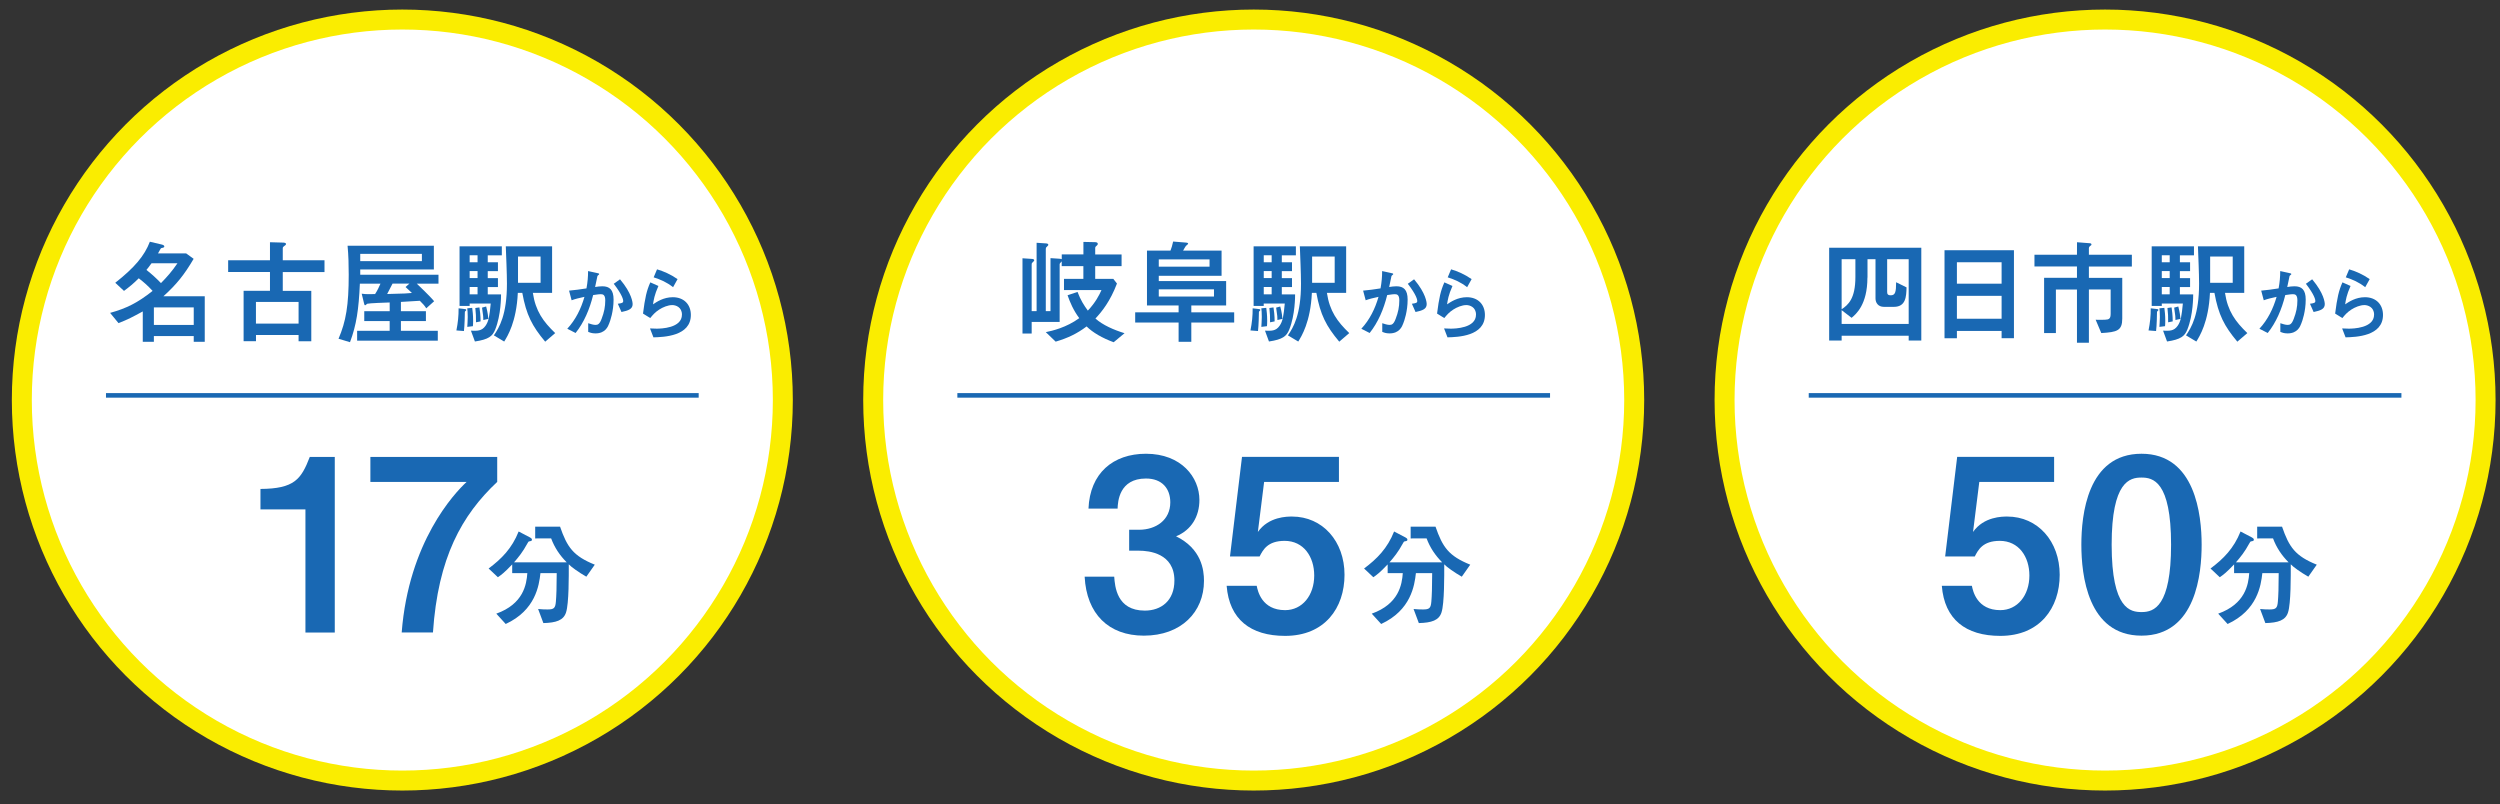
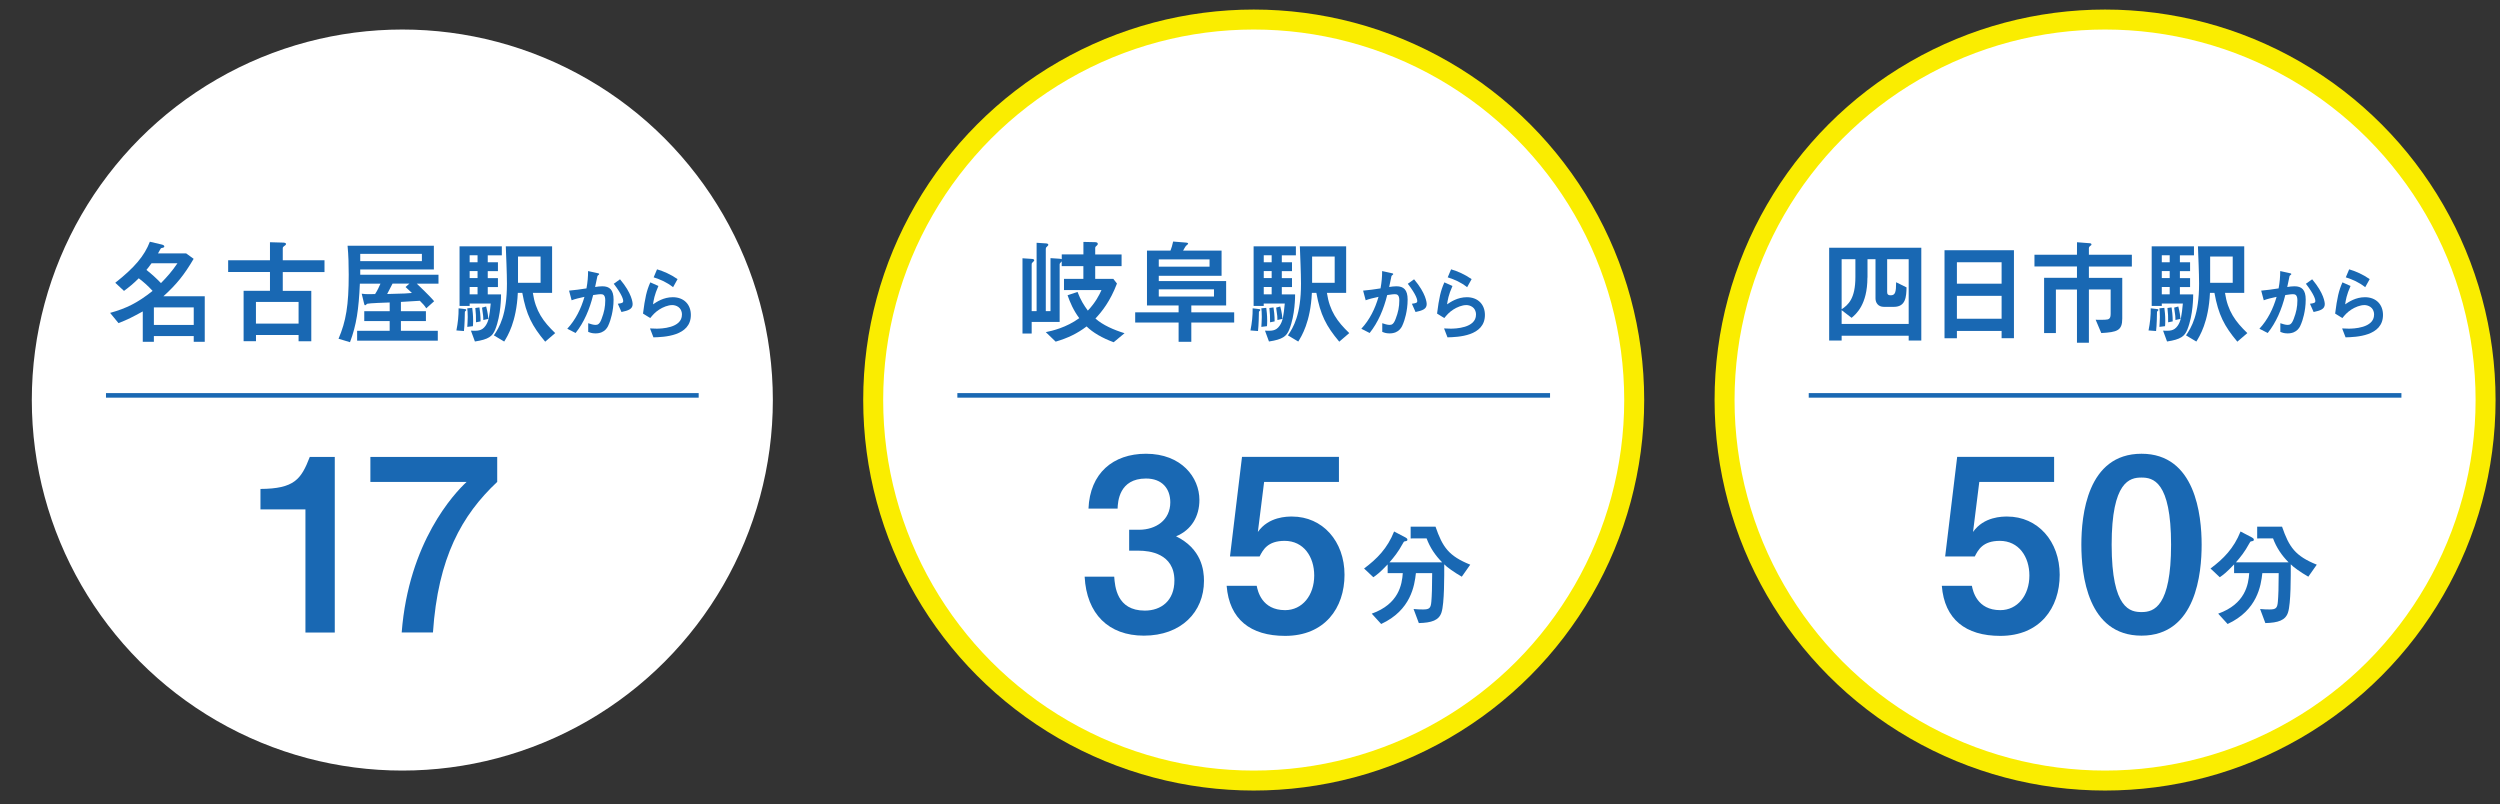
<svg xmlns="http://www.w3.org/2000/svg" version="1.1" id="レイヤー_1" x="0px" y="0px" viewBox="0 0 547 176" style="enable-background:new 0 0 547 176;" xml:space="preserve">
  <rect x="0" y="0" width="547" height="176" fill="#333333" stroke="none" />
  <style type="text/css">
	.st0{fill:#FAED00;}
	.st1{fill:#FFFFFF;}
	.st2{fill:#1968B3;}
	.st3{fill:none;stroke:#1968B3;stroke-miterlimit:10;}
</style>
-   <circle class="st0" cx="88.03" cy="87.53" r="85.44" />
  <circle class="st1" cx="88.03" cy="87.53" r="81.07" />
  <g>
    <g>
      <g>
        <path class="st2" d="M24.09,68.46c3.61-1,6.02-2.21,9.3-4.81c-1.08-1.18-1.93-1.91-3.03-2.76c-1.18,1.18-2.11,1.93-3.23,2.76     l-1.91-1.78c4.21-3.31,6.39-5.89,7.57-8.98l2.66,0.63c0.28,0.08,0.5,0.2,0.5,0.4c0,0.18-0.1,0.25-0.58,0.35     c-0.2,0.02-0.25,0.18-0.55,0.73l-0.25,0.45h6.17l1.63,1.18c-2.03,3.46-3.71,5.57-6.62,8.2h9.05v9.95h-2.41v-1.25h-8.72v1.25     h-2.43v-6.64c-2.26,1.23-3.18,1.73-5.31,2.56L24.09,68.46z M33.14,57.61c-0.3,0.45-0.8,1.1-1.1,1.45     c1.2,0.95,2.01,1.68,3.18,2.88c1.4-1.43,2.33-2.48,3.61-4.34L33.14,57.61L33.14,57.61z M42.39,67.26h-8.72v3.84h8.72V67.26z" />
        <path class="st2" d="M56.01,73.3v1.35H53.3V63.63h5.77v-4.11h-9.15v-2.58h9.15V53l2.88,0.08c0.18,0,0.63,0.05,0.63,0.3     c0,0.18-0.15,0.28-0.43,0.48c-0.15,0.1-0.28,0.25-0.28,0.43v2.66H71v2.58h-9.13v4.11h6.24v11.03h-2.78V73.3H56.01z M65.33,66.06     H56v4.74h9.33V66.06z" />
        <path class="st2" d="M85.26,66.18c-0.68,0.02-4.51,0.15-4.91,0.28c-0.08,0.02-0.35,0.33-0.43,0.33c-0.18,0-0.2-0.12-0.3-0.55     l-0.48-1.98c0.95,0.15,2.01,0.1,2.93,0.08c0.55-0.85,0.85-1.53,1.18-2.28h-4.51c-0.25,5.69-0.75,9.05-2.16,12.81l-2.51-0.75     c1.63-3.79,2.23-7.32,2.23-14.01c0-2.08-0.05-4.26-0.25-6.34h18.88v5.19H78.82v1.15h17.12v1.96H91.2     c2.68,2.56,3.31,3.28,3.79,3.84l-1.73,1.55c-0.35-0.6-0.78-1.03-1.4-1.65c-1.98,0.13-3.86,0.25-4.14,0.25v2.03h5.47v2.16h-5.47     v2.13h8.07v2.16H78.14v-2.16h7.12v-2.13H79.7v-2.16h5.57L85.26,66.18L85.26,66.18z M92.31,57.13v-1.58H78.82v1.58H92.31z      M85.89,62.05c-0.02,0.05-1,1.93-1.18,2.28c3.74-0.08,4.76-0.15,5.42-0.23c-0.23-0.2-1.18-1.13-1.4-1.3l0.85-0.75H85.89z" />
        <path class="st2" d="M101.46,67.59c0.45,0.05,0.55,0.05,0.55,0.25c0,0.1-0.13,0.18-0.25,0.3c-0.05,0.05-0.05,0.13-0.05,0.2     c0,0.53-0.05,2.83-0.2,4.09l-1.65-0.13c0.33-1.65,0.5-3.21,0.48-4.84L101.46,67.59z M103.04,72.35c1.4,0.05,2.36,0.1,3.18-1.05     c0.73-1.03,0.88-2.18,1.15-4.89h-4.61v0.53h-2.21V53.9h9.25v1.96h-3.08v1.53h2.23v1.93h-2.23v1.53h2.23v1.96h-2.23v1.6h2.91     c0,0.35,0.02,4.49-1.28,7.7c-0.58,1.43-1.4,2.16-4.44,2.61L103.04,72.35z M103.32,67.36c0.08,0.65,0.2,1.53,0.2,2.81     c0,0.55-0.02,0.9-0.05,1.2l-1.23,0.15c0.02-0.5,0.1-1.23,0.1-2.18c0-0.93-0.05-1.45-0.1-1.88L103.32,67.36z M104.49,55.85h-1.73     v1.53h1.73V55.85z M104.49,59.31h-1.73v1.53h1.73V59.31z M104.49,62.8h-1.73v1.6h1.73V62.8z M104.9,67.26     c0.1,0.6,0.25,1.81,0.25,3.06l-1,0.2c0.02-1.2-0.03-1.96-0.15-3.13L104.9,67.26z M106.37,67.06c0.35,1.3,0.45,2.31,0.48,2.71     l-1.1,0.25c0-0.48,0-0.93-0.28-2.71L106.37,67.06z M119.29,74.76c-2.86-3.41-4.14-5.87-5.01-10.68h-0.98     c-0.3,6.39-2.26,9.48-2.98,10.65l-2.26-1.35c1.18-1.73,2.86-4.49,2.86-11.31c0-2.28-0.18-6.12-0.25-8.17h10.13v10.18h-4.21     c0.6,4.01,2.28,6.29,4.89,8.8L119.29,74.76z M118.28,61.87v-5.74h-4.94v5.74C113.34,61.87,118.28,61.87,118.28,61.87z" />
        <path class="st2" d="M124.12,71.93c1.83-1.97,3.02-4.4,3.76-6.98c-1.26,0.28-1.9,0.42-2.81,0.75l-0.56-2.11     c1.3-0.11,2.47-0.28,3.81-0.49c0.26-1.42,0.35-2.53,0.35-3.79l1.79,0.39c0.53,0.1,0.63,0.14,0.63,0.26c0,0.05,0,0.09-0.04,0.12     c-0.07,0.05-0.28,0.21-0.33,0.3c-0.05,0.21-0.39,1.83-0.51,2.42c0.53-0.09,1.05-0.16,1.58-0.16c1.58,0,2.46,0.75,2.46,2.91     c0,2.61-0.75,4.7-0.95,5.19c-0.26,0.7-0.84,2.21-3.02,2.21c-0.79,0-1.28-0.21-1.58-0.33v-1.9c0.49,0.16,1.09,0.37,1.61,0.37     c0.49,0,0.9-0.18,1.33-1.35c0.54-1.4,0.79-2.61,0.79-4c0-1.21-0.46-1.37-0.97-1.37c-0.18,0-0.65,0.02-1.68,0.19     c-0.77,3.12-2,6-3.84,8.3L124.12,71.93z M135.18,66.46c0.86-0.12,1.18-0.18,1.18-0.61c0-0.25-0.16-1.28-2.07-3.76l1.37-0.98     c2.61,3.09,2.76,5.09,2.76,5.44c0,1.07-0.93,1.4-2.44,1.72L135.18,66.46z" />
        <path class="st2" d="M140.69,68.61c0.44-3.46,0.79-5.02,1.6-6.83l1.77,0.79c-0.88,1.97-1.05,3.14-1.18,4.02     c0.79-0.53,2.3-1.56,4.33-1.56c2.44,0,3.95,1.6,3.95,3.88c0,4.67-5.93,4.84-8.19,4.9l-0.75-1.95c0.35,0.02,0.88,0.05,1.46,0.05     c0.88,0,5.53-0.09,5.53-3.07c0-1.67-1.39-2.09-2.11-2.09c-0.96,0-2.07,0.47-2.86,0.98c-0.93,0.6-1.42,1.19-1.97,1.86     L140.69,68.61z M147.27,62.84c-1.42-1.11-2.69-1.65-4.25-2.16l0.74-1.75c1.46,0.44,2.9,1.05,4.49,2.14L147.27,62.84z" />
      </g>
    </g>
  </g>
  <g>
    <g>
      <g>
        <path class="st2" d="M73.25,138.4h-6.42v-26.95h-9.84v-4.47c7.42-0.05,8.9-2.11,10.79-7h5.47V138.4z" />
        <path class="st2" d="M108.79,99.97v5.47c-7.74,7.27-12.95,16.53-14.06,32.95h-6.84c1.53-19.79,11.48-30.43,14.21-32.95H81.04     v-5.47H108.79z" />
-         <path class="st2" d="M117.1,117.81v-2.58h5.44c1.55,4.49,2.88,6.42,7.6,8.32l-1.85,2.63c-1.63-0.93-3.38-2.18-3.84-2.71     c0,2.43,0.05,8.57-0.6,10.53c-0.55,1.73-2.16,2.26-4.96,2.33l-1.15-3.08c0.68,0.08,1.53,0.1,2.06,0.1c1.4,0,1.71-0.28,1.83-1.73     c0.1-1.05,0.18-3.23,0.18-6.22h-3.56c-0.3,2.71-1.08,8.12-7.6,11.13l-2.06-2.26c5.92-2.11,6.62-6.37,6.79-8.87h-3.31v-1.91     c-1.73,1.83-2.41,2.31-3.13,2.81l-2.03-1.91c2.83-2.11,5.11-4.41,6.57-8.1l2.48,1.3c0.18,0.1,0.43,0.25,0.43,0.48     s-0.08,0.3-0.58,0.38c-0.2,0.03-0.23,0.13-0.43,0.48c-1,1.85-1.93,2.98-2.91,4.11H124c-1.53-1.53-2.66-3.23-3.41-5.24     L117.1,117.81L117.1,117.81z" />
      </g>
    </g>
  </g>
  <line class="st3" x1="23.19" y1="86.51" x2="152.87" y2="86.51" />
  <circle class="st0" cx="274.31" cy="87.53" r="85.44" />
  <circle class="st1" cx="274.31" cy="87.53" r="81.07" />
  <g>
    <g>
      <g>
        <path class="st2" d="M228.77,53.25c0.28,0.02,0.6,0.05,0.6,0.3c0,0.12,0,0.12-0.35,0.48c-0.18,0.15-0.2,0.23-0.2,0.48v13.56h1.03     V56.48l1.98,0.13c0.33,0.02,0.4,0.08,0.48,0.1v-1.05h4.74v-2.73l2.36,0.05c0.38,0,0.78,0.02,0.78,0.38c0,0.2-0.12,0.3-0.33,0.48     c-0.23,0.18-0.23,0.3-0.23,0.45v1.38h5.77v2.56h-5.77v2.78h3.96l0.8,1.03c-1.48,3.89-3.33,6.19-4.71,7.65     c1.58,1.43,4.06,2.51,6.37,3.21l-2.38,1.98c-2.46-0.9-4.59-2.13-5.92-3.46c-2.08,1.58-4.16,2.56-6.77,3.33l-2.16-2.08     c1.4-0.28,4.49-1,7.32-3.06c-1.3-1.75-2.01-3.46-2.56-5.01l2.18-0.73c0.68,1.78,1.4,2.93,2.26,4.09     c1.65-1.75,2.48-3.36,2.98-4.49h-8.2v-2.46h4.24v-2.78h-4.74v-1.05c-0.4,0.43-0.45,0.48-0.45,0.7v12.56h-6.12v2.53h-2.01V56.51     l1.96,0.13c0.28,0.02,0.6,0.05,0.6,0.3c0,0.13,0,0.13-0.35,0.48c-0.18,0.15-0.2,0.23-0.2,0.48v10.18h1.08V53.12L228.77,53.25z" />
        <path class="st2" d="M267.28,54.83v5.52h-13.74v1.15h14.74v5.34h-7.62v1.5h9.38v2.23h-9.38v4.21h-2.78v-4.21h-9.5v-2.23h9.5v-1.5     h-6.92V54.83h5.14c0.2-0.53,0.4-1.08,0.58-1.98l2.83,0.23c0.1,0,0.45,0.03,0.45,0.25c0,0.08-0.33,0.35-0.45,0.45     c-0.15,0.13-0.55,0.9-0.65,1.05H267.28z M264.65,58.34v-1.58h-11.11v1.58H264.65z M253.54,64.88h12.08V63.3h-12.08V64.88z" />
        <path class="st2" d="M275.2,67.59c0.45,0.05,0.55,0.05,0.55,0.25c0,0.1-0.13,0.18-0.25,0.3c-0.05,0.05-0.05,0.13-0.05,0.2     c0,0.53-0.05,2.83-0.2,4.09l-1.65-0.13c0.33-1.65,0.5-3.21,0.48-4.84L275.2,67.59z M276.78,72.35c1.4,0.05,2.36,0.1,3.18-1.05     c0.73-1.03,0.88-2.18,1.15-4.89h-4.61v0.53h-2.21V53.9h9.25v1.96h-3.08v1.53h2.23v1.93h-2.23v1.53h2.23v1.96h-2.23v1.6h2.91     c0,0.35,0.02,4.49-1.28,7.7c-0.58,1.43-1.4,2.16-4.44,2.61L276.78,72.35z M277.06,67.36c0.08,0.65,0.2,1.53,0.2,2.81     c0,0.55-0.02,0.9-0.05,1.2l-1.23,0.15c0.02-0.5,0.1-1.23,0.1-2.18c0-0.93-0.05-1.45-0.1-1.88L277.06,67.36z M278.24,55.85h-1.73     v1.53h1.73V55.85z M278.24,59.31h-1.73v1.53h1.73V59.31z M278.24,62.8h-1.73v1.6h1.73V62.8z M278.64,67.26     c0.1,0.6,0.25,1.81,0.25,3.06l-1,0.2c0.02-1.2-0.03-1.96-0.15-3.13L278.64,67.26z M280.12,67.06c0.35,1.3,0.45,2.31,0.48,2.71     l-1.1,0.25c0-0.48,0-0.93-0.28-2.71L280.12,67.06z M293.03,74.76c-2.86-3.41-4.14-5.87-5.01-10.68h-0.98     c-0.3,6.39-2.26,9.48-2.98,10.65l-2.26-1.35c1.18-1.73,2.86-4.49,2.86-11.31c0-2.28-0.18-6.12-0.25-8.17h10.13v10.18h-4.21     c0.6,4.01,2.28,6.29,4.89,8.8L293.03,74.76z M292.03,61.87v-5.74h-4.94v5.74C287.09,61.87,292.03,61.87,292.03,61.87z" />
        <path class="st2" d="M297.86,71.93c1.83-1.97,3.02-4.4,3.76-6.98c-1.26,0.28-1.9,0.42-2.81,0.75l-0.56-2.11     c1.3-0.11,2.47-0.28,3.81-0.49c0.26-1.42,0.35-2.53,0.35-3.79l1.79,0.39c0.53,0.1,0.63,0.14,0.63,0.26c0,0.05,0,0.09-0.04,0.12     c-0.07,0.05-0.28,0.21-0.33,0.3c-0.05,0.21-0.39,1.83-0.51,2.42c0.53-0.09,1.05-0.16,1.58-0.16c1.58,0,2.46,0.75,2.46,2.91     c0,2.61-0.75,4.7-0.95,5.19c-0.26,0.7-0.84,2.21-3.02,2.21c-0.79,0-1.28-0.21-1.58-0.33v-1.9c0.49,0.16,1.09,0.37,1.61,0.37     c0.49,0,0.9-0.18,1.33-1.35c0.54-1.4,0.79-2.61,0.79-4c0-1.21-0.46-1.37-0.97-1.37c-0.18,0-0.65,0.02-1.68,0.19     c-0.77,3.12-2,6-3.84,8.3L297.86,71.93z M308.92,66.46c0.86-0.12,1.18-0.18,1.18-0.61c0-0.25-0.16-1.28-2.07-3.76l1.37-0.98     c2.61,3.09,2.76,5.09,2.76,5.44c0,1.07-0.93,1.4-2.44,1.72L308.92,66.46z" />
        <path class="st2" d="M314.43,68.61c0.44-3.46,0.79-5.02,1.6-6.83l1.77,0.79c-0.88,1.97-1.05,3.14-1.18,4.02     c0.79-0.53,2.3-1.56,4.33-1.56c2.44,0,3.95,1.6,3.95,3.88c0,4.67-5.93,4.84-8.19,4.9l-0.75-1.95c0.35,0.02,0.88,0.05,1.46,0.05     c0.88,0,5.53-0.09,5.53-3.07c0-1.67-1.39-2.09-2.11-2.09c-0.96,0-2.07,0.47-2.86,0.98c-0.93,0.6-1.42,1.19-1.97,1.86     L314.43,68.61z M321.01,62.84c-1.42-1.11-2.69-1.65-4.25-2.16l0.74-1.75c1.46,0.44,2.9,1.05,4.49,2.14L321.01,62.84z" />
      </g>
    </g>
  </g>
  <g>
    <g>
      <g>
        <path class="st2" d="M243.79,126.18c0.16,2.11,0.53,7.42,6.69,7.42c3.58,0,6.48-2.16,6.48-6.58c0-5.95-5.53-6.53-7.74-6.53h-2.16     v-4.58h2.16c3.69,0,6.84-2.11,6.84-6c0-3-1.79-5.21-5.32-5.21c-5.9,0-6.16,5.11-6.21,6.58h-6.37c0.32-7.74,5.37-12,12.58-12     c7.74,0,11.69,5.16,11.69,10.11c0,3.58-1.74,6.58-5.11,7.95c5.58,2.74,6.11,7.37,6.11,9.74c0,6.84-5,12-13.16,12     c-7.69,0-12.53-4.74-12.95-12.9H243.79z" />
        <path class="st2" d="M292.96,105.44h-16.37l-1.37,10.95c2.37-3.37,6.42-3.37,7.48-3.37c6.69,0,11.48,5.42,11.48,12.74     c0,7.26-4.32,13.37-13,13.37c-7.58,0-12.21-3.63-12.79-10.95h6.58c0.21,1.11,1.11,5.32,6.21,5.32c3.74,0,6.37-3.21,6.37-7.58     c0-4.11-2.32-7.58-6.48-7.58c-3.74,0-4.74,2-5.47,3.42h-6.48l2.63-21.79h21.21L292.96,105.44L292.96,105.44z" />
        <path class="st2" d="M308.65,117.81v-2.58h5.44c1.55,4.49,2.88,6.42,7.6,8.32l-1.85,2.63c-1.63-0.93-3.38-2.18-3.84-2.71     c0,2.43,0.05,8.57-0.6,10.53c-0.55,1.73-2.16,2.26-4.96,2.33l-1.15-3.08c0.68,0.08,1.53,0.1,2.06,0.1c1.4,0,1.71-0.28,1.83-1.73     c0.1-1.05,0.18-3.23,0.18-6.22h-3.56c-0.3,2.71-1.08,8.12-7.6,11.13l-2.06-2.26c5.92-2.11,6.62-6.37,6.79-8.87h-3.31v-1.91     c-1.73,1.83-2.41,2.31-3.13,2.81l-2.03-1.91c2.83-2.11,5.11-4.41,6.57-8.1l2.48,1.3c0.18,0.1,0.43,0.25,0.43,0.48     s-0.08,0.3-0.58,0.38c-0.2,0.03-0.23,0.13-0.43,0.48c-1,1.85-1.93,2.98-2.91,4.11h11.53c-1.53-1.53-2.66-3.23-3.41-5.24     L308.65,117.81L308.65,117.81z" />
      </g>
    </g>
  </g>
  <line class="st3" x1="209.47" y1="86.51" x2="339.15" y2="86.51" />
  <circle class="st0" cx="460.59" cy="87.53" r="85.44" />
  <circle class="st1" cx="460.59" cy="87.53" r="81.07" />
  <g>
    <g>
      <g>
        <path class="st2" d="M400.22,74.51V54.2h20.16v20.31h-2.76v-1.05h-14.67v1.05H400.22z M408.59,60.74c0,5.94-2.51,8-3.46,8.8     l-2.18-1.68v3.01h14.67V56.71h-4.71v7.15c0,0.45,0.12,0.75,0.78,0.75c1,0,1.18-0.7,1.18-2.86l2.28,1.13     c-0.05,2.03-0.15,4.26-2.78,4.26h-2.16c-1.3,0-1.85-0.93-1.85-1.83v-8.6h-1.75v4.03H408.59z M402.95,56.71v10.96     c1.45-0.98,3.01-2.31,3.01-7.07v-3.89H402.95z" />
        <path class="st2" d="M437.95,74.01v-1.6h-9.78v1.6h-2.71V54.75h15.19V74h-2.7V74.01z M437.95,57.38h-9.78v4.69h9.78V57.38z      M437.95,64.73h-9.78v5.01h9.78V64.73z" />
        <path class="st2" d="M454.45,53l2.53,0.2c0.43,0.02,0.63,0.05,0.63,0.3c0,0.13-0.08,0.18-0.33,0.35     c-0.15,0.13-0.23,0.28-0.23,0.43v1.45h9.4v2.58h-9.4v2.48h7.3v8.9c0,2.66-1.13,2.98-4.59,3.18l-1.23-2.91     c0.33,0.02,2.21,0.05,2.68-0.08c0.43-0.13,0.6-0.48,0.6-1.18v-5.37h-4.76v11.66h-2.61V63.35h-4.61v9.53h-2.58V60.79h7.19v-2.48     h-9.3v-2.58h9.3L454.45,53L454.45,53z" />
        <path class="st2" d="M471.7,67.59c0.45,0.05,0.55,0.05,0.55,0.25c0,0.1-0.13,0.18-0.25,0.3c-0.05,0.05-0.05,0.13-0.05,0.2     c0,0.53-0.05,2.83-0.2,4.09l-1.65-0.13c0.33-1.65,0.5-3.21,0.48-4.84L471.7,67.59z M473.28,72.35c1.4,0.05,2.36,0.1,3.18-1.05     c0.73-1.03,0.88-2.18,1.15-4.89H473v0.53h-2.21V53.9h9.25v1.96h-3.08v1.53h2.23v1.93h-2.23v1.53h2.23v1.96h-2.23v1.6h2.91     c0,0.35,0.02,4.49-1.28,7.7c-0.58,1.43-1.4,2.16-4.44,2.61L473.28,72.35z M473.56,67.36c0.08,0.65,0.2,1.53,0.2,2.81     c0,0.55-0.02,0.9-0.05,1.2l-1.23,0.15c0.02-0.5,0.1-1.23,0.1-2.18c0-0.93-0.05-1.45-0.1-1.88L473.56,67.36z M474.73,55.85H473     v1.53h1.73V55.85z M474.73,59.31H473v1.53h1.73V59.31z M474.73,62.8H473v1.6h1.73V62.8z M475.14,67.26     c0.1,0.6,0.25,1.81,0.25,3.06l-1,0.2c0.02-1.2-0.02-1.96-0.15-3.13L475.14,67.26z M476.61,67.06c0.35,1.3,0.45,2.31,0.48,2.71     l-1.1,0.25c0-0.48,0-0.93-0.28-2.71L476.61,67.06z M489.53,74.76c-2.86-3.41-4.14-5.87-5.01-10.68h-0.98     c-0.3,6.39-2.26,9.48-2.98,10.65l-2.26-1.35c1.18-1.73,2.86-4.49,2.86-11.31c0-2.28-0.18-6.12-0.25-8.17h10.13v10.18h-4.21     c0.6,4.01,2.28,6.29,4.89,8.8L489.53,74.76z M488.52,61.87v-5.74h-4.94v5.74C483.58,61.87,488.52,61.87,488.52,61.87z" />
        <path class="st2" d="M494.36,71.93c1.83-1.97,3.02-4.4,3.76-6.98c-1.26,0.28-1.9,0.42-2.81,0.75l-0.56-2.11     c1.3-0.11,2.47-0.28,3.81-0.49c0.26-1.42,0.35-2.53,0.35-3.79l1.79,0.39c0.53,0.1,0.63,0.14,0.63,0.26c0,0.05,0,0.09-0.04,0.12     c-0.07,0.05-0.28,0.21-0.33,0.3c-0.05,0.21-0.39,1.83-0.51,2.42c0.53-0.09,1.05-0.16,1.58-0.16c1.58,0,2.46,0.75,2.46,2.91     c0,2.61-0.75,4.7-0.95,5.19c-0.26,0.7-0.84,2.21-3.02,2.21c-0.79,0-1.28-0.21-1.58-0.33v-1.9c0.49,0.16,1.09,0.37,1.61,0.37     c0.49,0,0.9-0.18,1.33-1.35c0.54-1.4,0.79-2.61,0.79-4c0-1.21-0.46-1.37-0.97-1.37c-0.18,0-0.65,0.02-1.68,0.19     c-0.77,3.12-2,6-3.84,8.3L494.36,71.93z M505.42,66.46c0.86-0.12,1.18-0.18,1.18-0.61c0-0.25-0.16-1.28-2.07-3.76l1.37-0.98     c2.61,3.09,2.76,5.09,2.76,5.44c0,1.07-0.93,1.4-2.44,1.72L505.42,66.46z" />
        <path class="st2" d="M510.93,68.61c0.44-3.46,0.79-5.02,1.6-6.83l1.77,0.79c-0.88,1.97-1.05,3.14-1.18,4.02     c0.79-0.53,2.3-1.56,4.33-1.56c2.44,0,3.95,1.6,3.95,3.88c0,4.67-5.93,4.84-8.19,4.9l-0.75-1.95c0.35,0.02,0.88,0.05,1.46,0.05     c0.88,0,5.53-0.09,5.53-3.07c0-1.67-1.39-2.09-2.11-2.09c-0.96,0-2.07,0.47-2.86,0.98c-0.93,0.6-1.42,1.19-1.97,1.86     L510.93,68.61z M517.51,62.84c-1.42-1.11-2.69-1.65-4.25-2.16l0.74-1.75c1.46,0.44,2.9,1.05,4.49,2.14L517.51,62.84z" />
      </g>
    </g>
  </g>
  <g>
    <g>
      <g>
        <path class="st2" d="M449.44,105.44h-16.37l-1.37,10.95c2.37-3.37,6.42-3.37,7.48-3.37c6.69,0,11.48,5.42,11.48,12.74     c0,7.26-4.32,13.37-13,13.37c-7.58,0-12.21-3.63-12.79-10.95h6.58c0.21,1.11,1.11,5.32,6.21,5.32c3.74,0,6.37-3.21,6.37-7.58     c0-4.11-2.32-7.58-6.48-7.58c-3.74,0-4.74,2-5.47,3.42h-6.48l2.63-21.79h21.21L449.44,105.44L449.44,105.44z" />
        <path class="st2" d="M481.72,119.18c0,6.11-1.16,19.9-13.16,19.9c-11.79,0-13.16-13.32-13.16-19.9c0-6.37,1.26-19.9,13.16-19.9     C480.35,99.28,481.72,112.71,481.72,119.18z M462.03,119.18c0,14.21,4.16,14.74,6.58,14.74c2.68,0,6.42-1.21,6.42-14.74     c0-13.95-4-14.69-6.48-14.69C466.03,104.49,462.03,105.28,462.03,119.18z" />
        <path class="st2" d="M493.87,117.81v-2.58h5.44c1.55,4.49,2.88,6.42,7.6,8.32l-1.85,2.63c-1.63-0.93-3.38-2.18-3.84-2.71     c0,2.43,0.05,8.57-0.6,10.53c-0.55,1.73-2.16,2.26-4.96,2.33l-1.15-3.08c0.68,0.08,1.53,0.1,2.06,0.1c1.4,0,1.71-0.28,1.83-1.73     c0.1-1.05,0.18-3.23,0.18-6.22H495c-0.3,2.71-1.08,8.12-7.6,11.13l-2.06-2.26c5.92-2.11,6.62-6.37,6.79-8.87h-3.31v-1.91     c-1.73,1.83-2.41,2.31-3.13,2.81l-2.03-1.91c2.83-2.11,5.11-4.41,6.57-8.1l2.48,1.3c0.18,0.1,0.43,0.25,0.43,0.48     s-0.08,0.3-0.58,0.38c-0.2,0.03-0.23,0.13-0.43,0.48c-1,1.85-1.93,2.98-2.91,4.11h11.53c-1.53-1.53-2.66-3.23-3.41-5.24     L493.87,117.81L493.87,117.81z" />
      </g>
    </g>
  </g>
  <line class="st3" x1="395.75" y1="86.51" x2="525.43" y2="86.51" />
</svg>